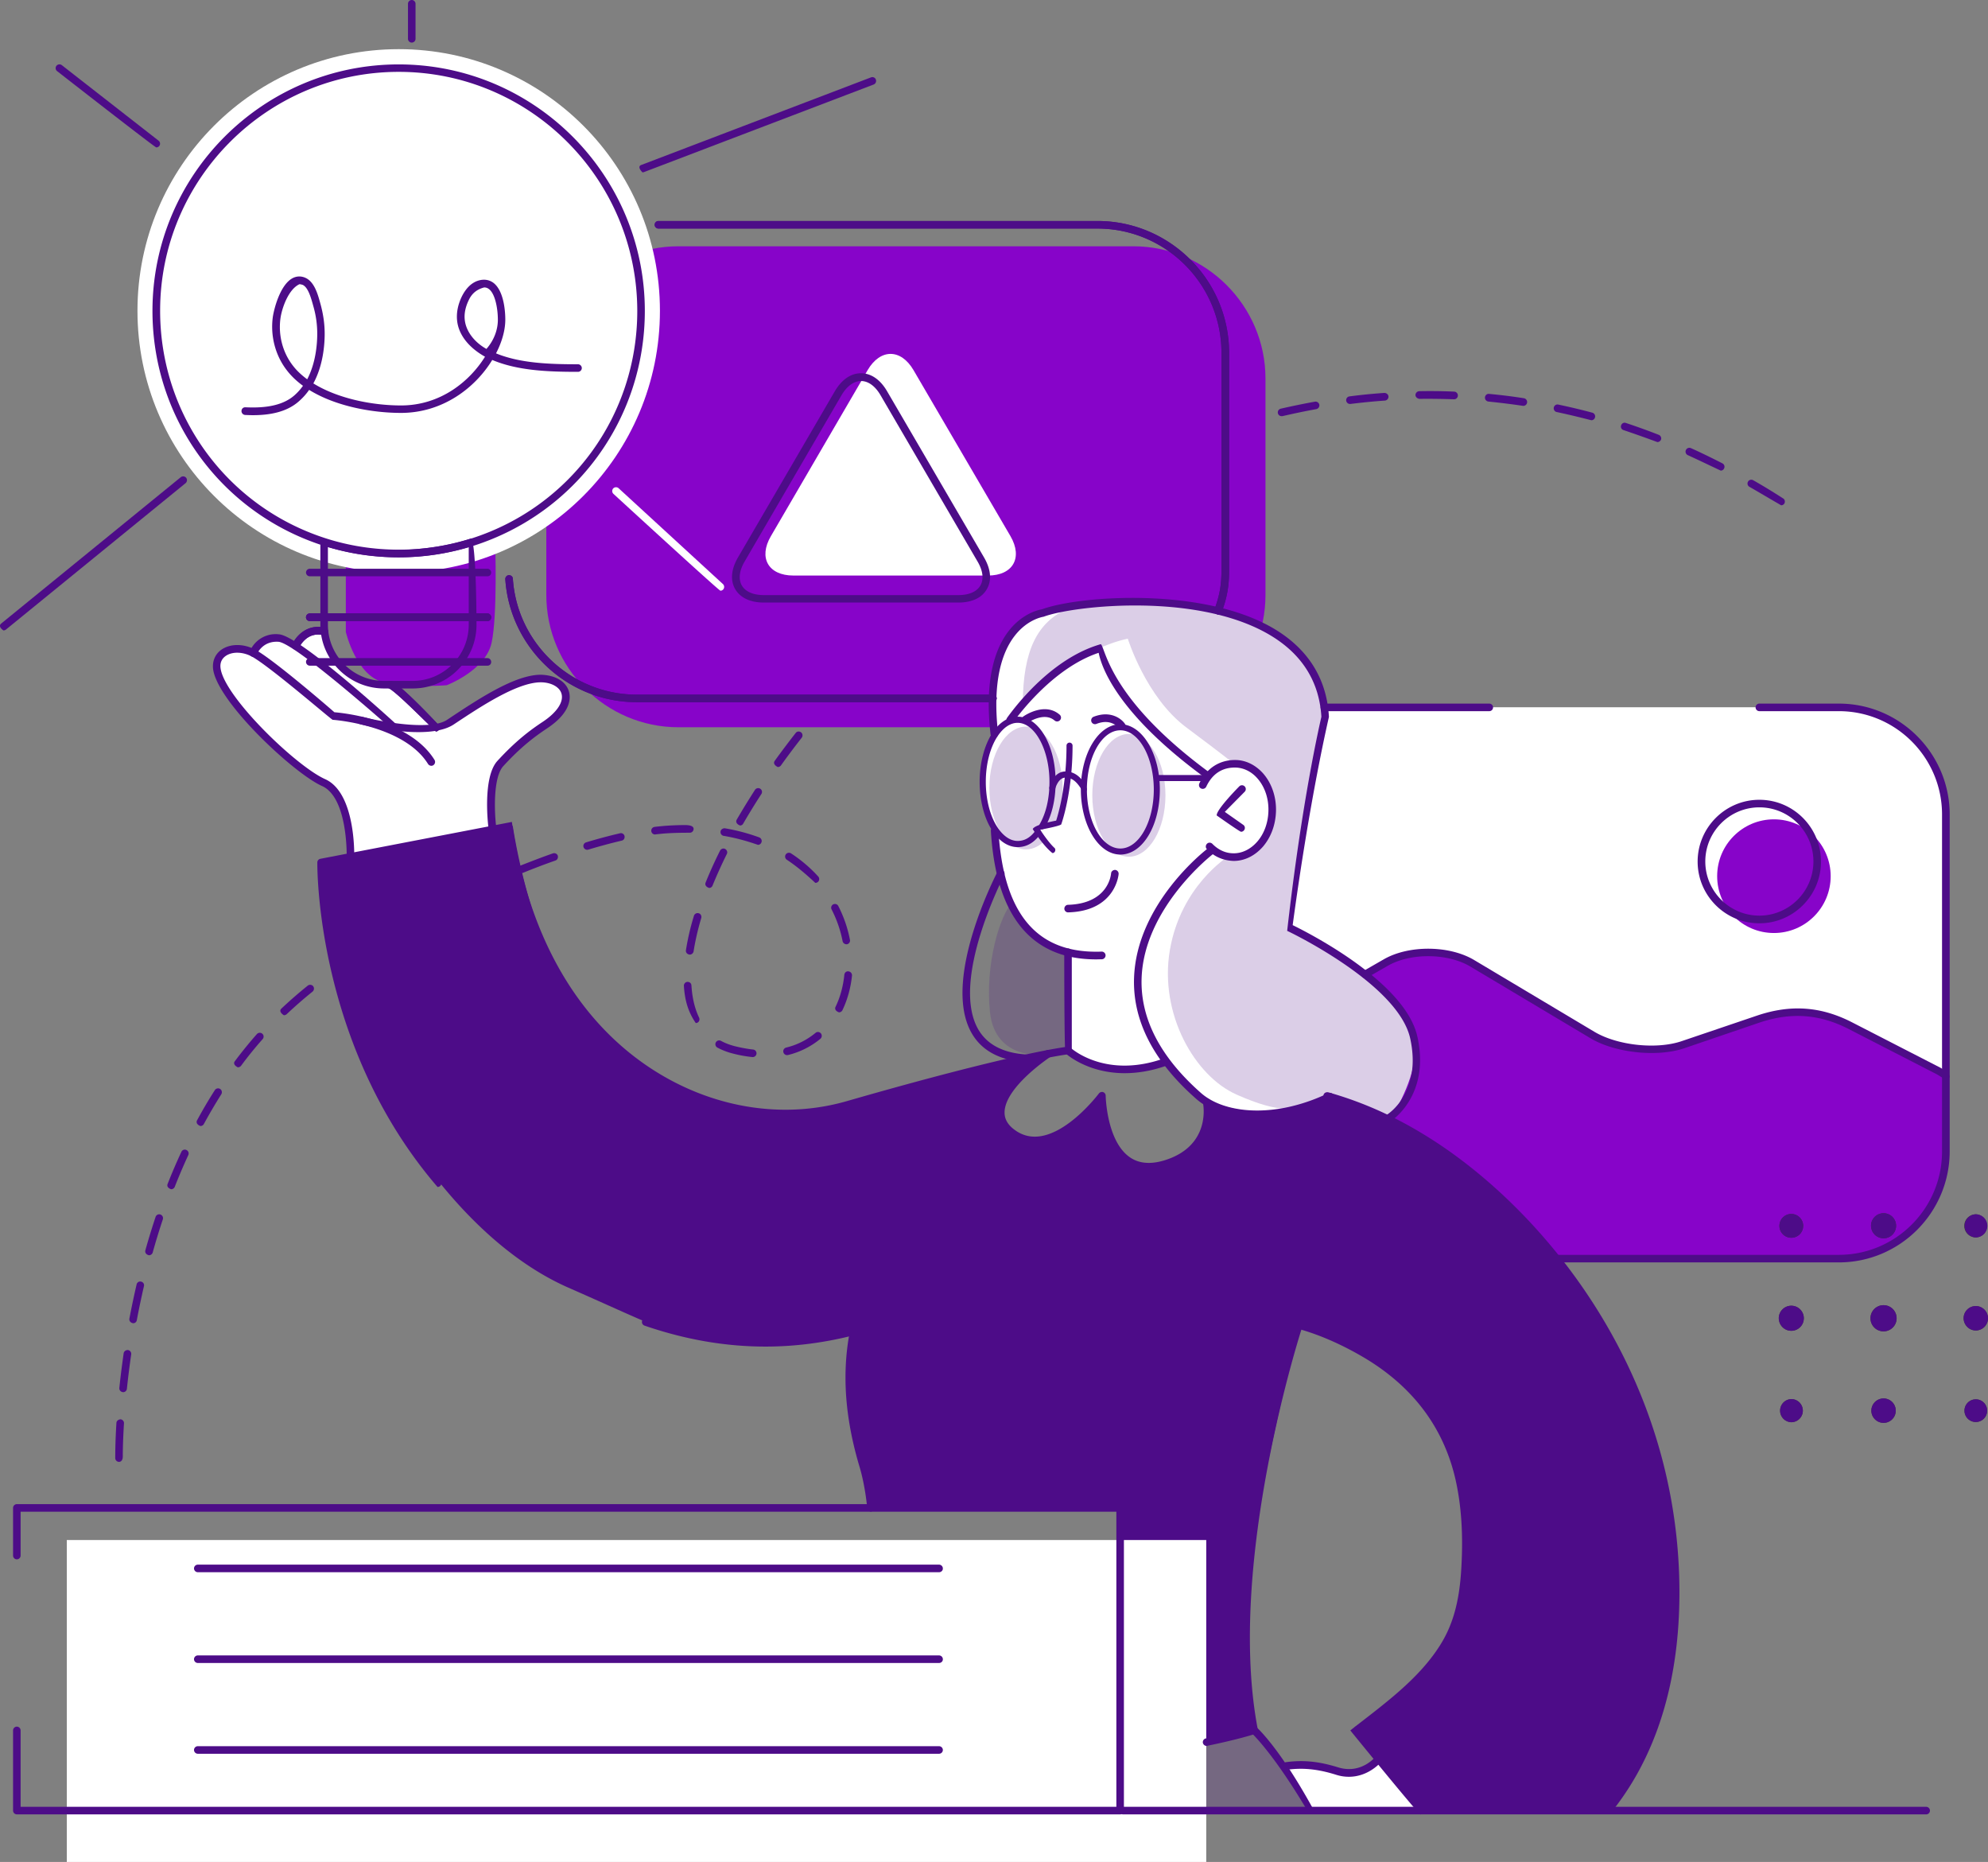
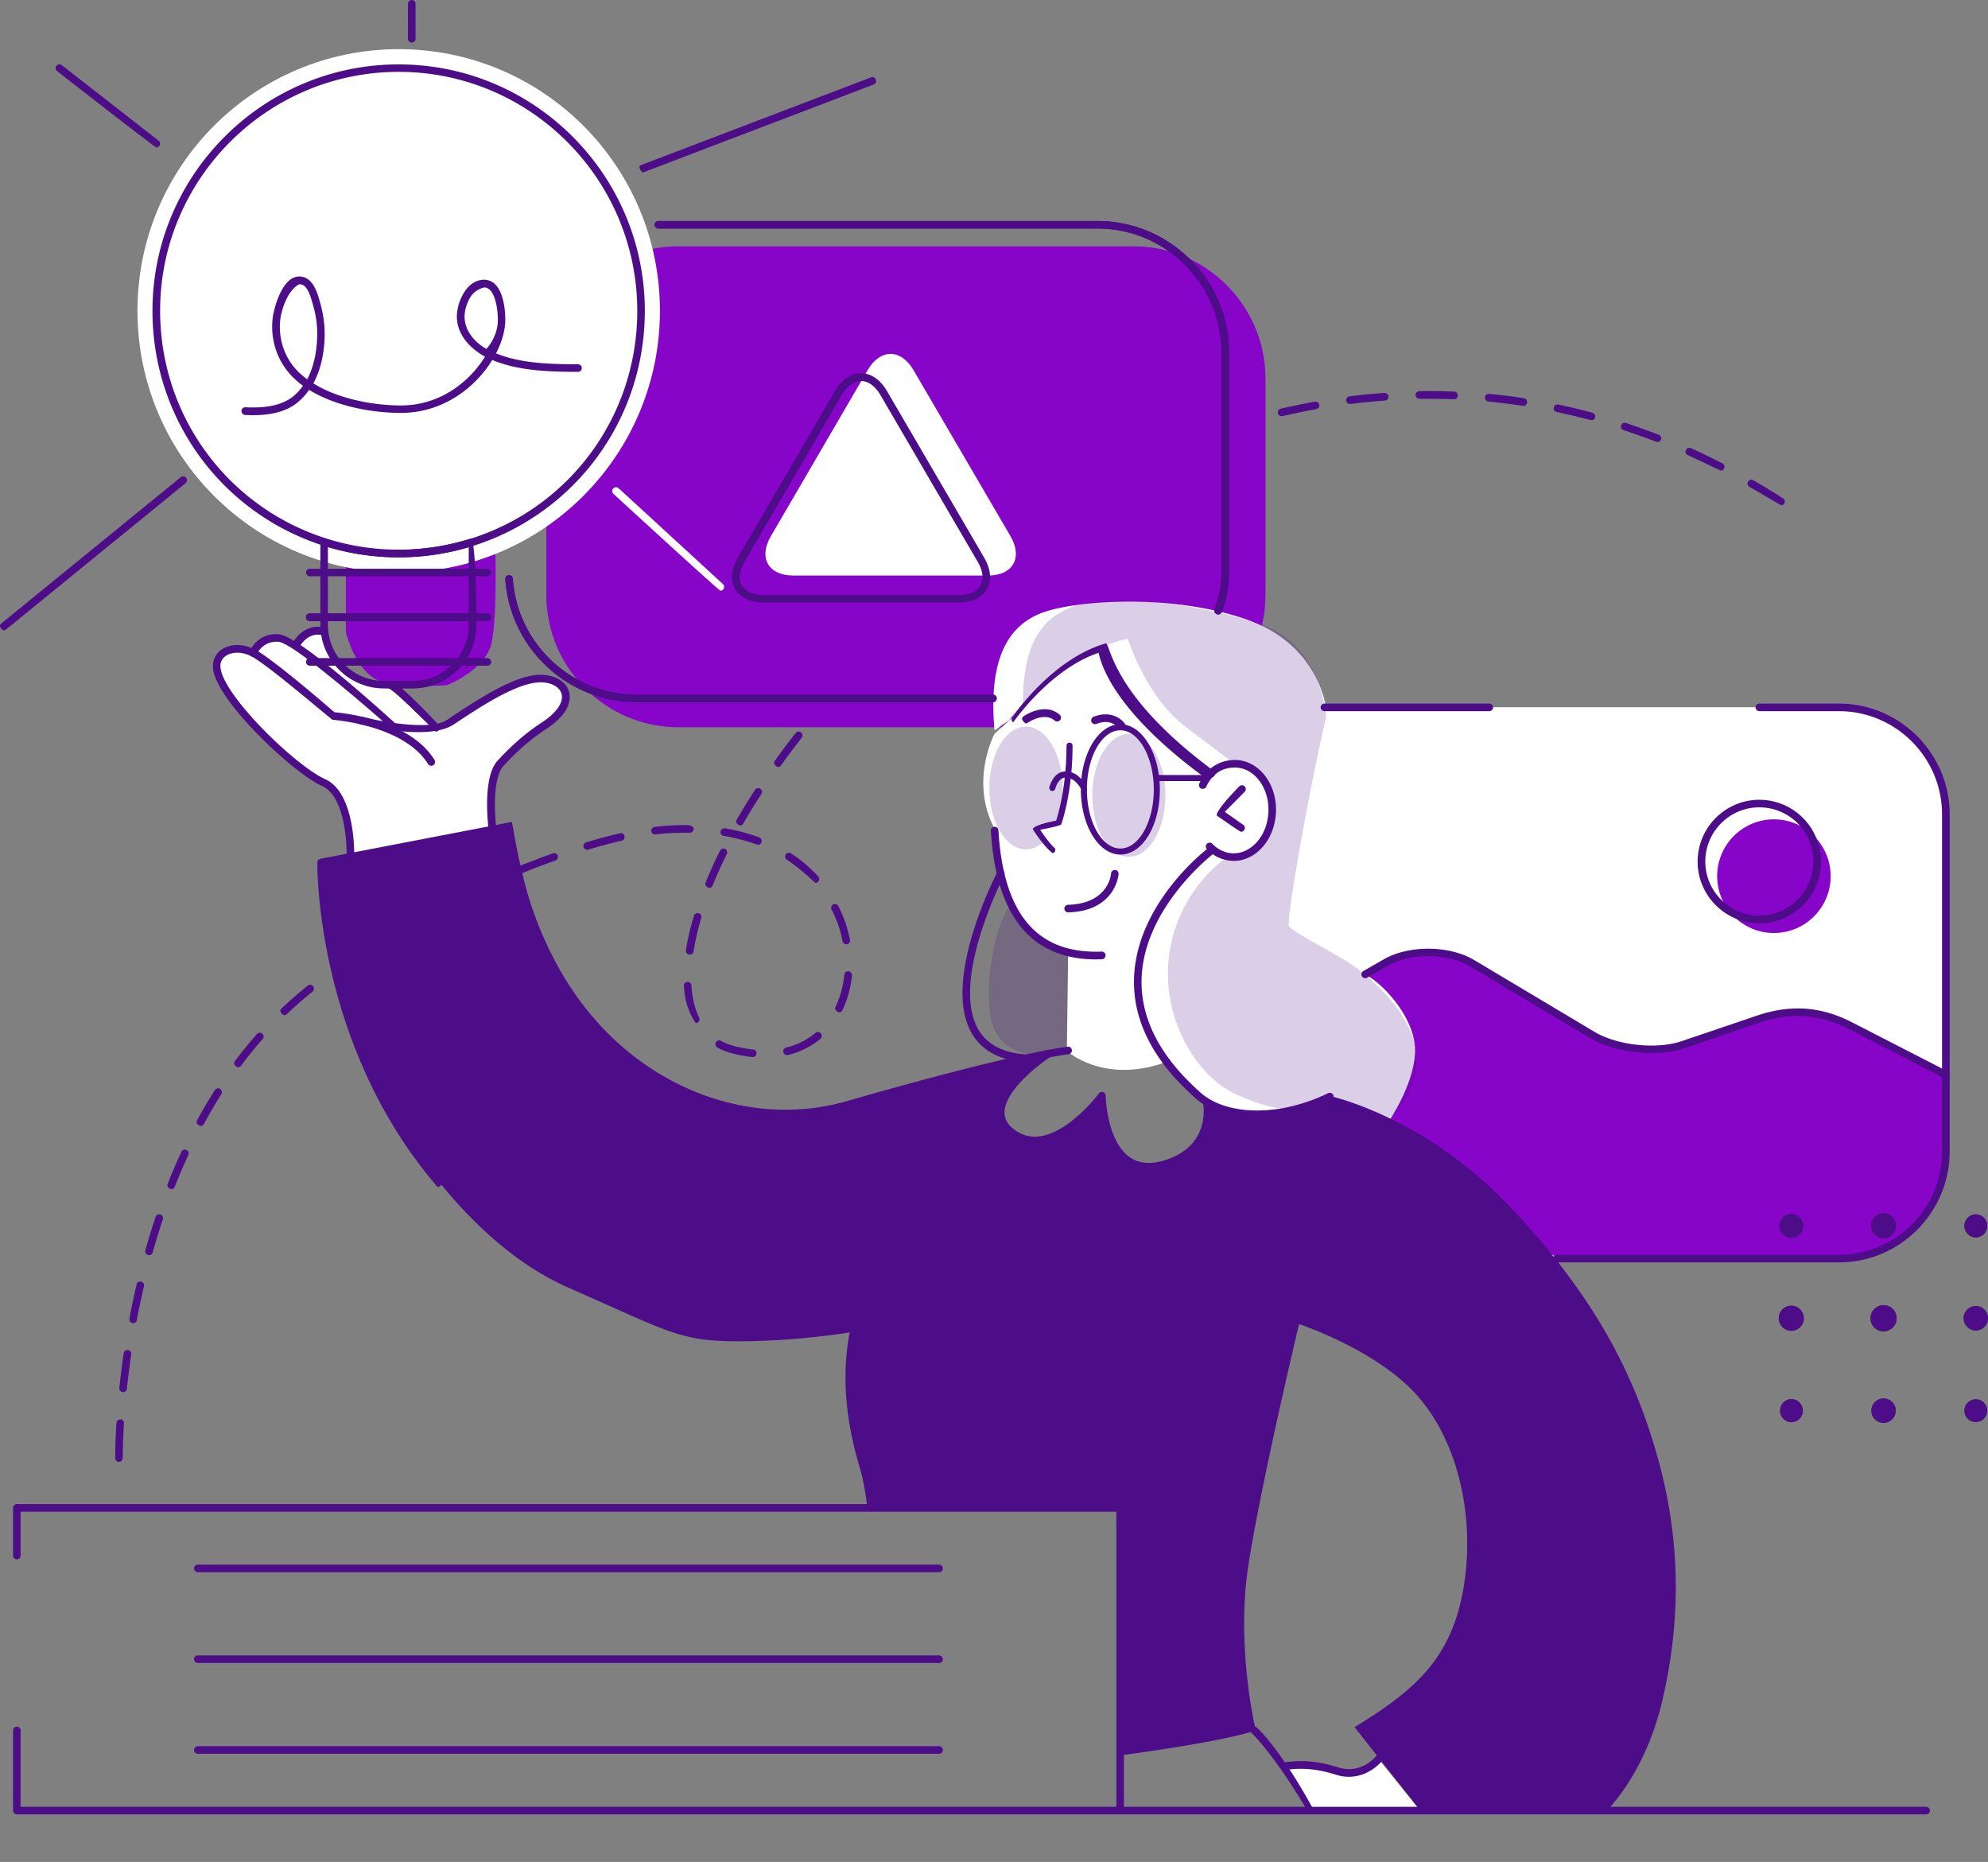
<svg xmlns="http://www.w3.org/2000/svg" width="330" height="309" fill="none">
  <rect width="100%" height="100%" fill="#808080" stroke="none" />
  <path fill="#4d0c88" d="M19.756 242.609a.635.635 0 0 1-.627-.628c0-.968.018-2.923.197-5.846.018-.341.34-.556.663-.592.34.018.61.323.591.664-.179 2.869-.197 4.806-.197 5.505 0 .61-.286.897-.627.897Zm.68-11.567c-.411-.036-.662-.359-.626-.7.197-1.919.448-3.855.716-5.756.054-.341.377-.556.717-.538a.64.64 0 0 1 .537.717 150.41 150.41 0 0 0-.716 5.721.623.623 0 0 1-.627.556Zm1.667-11.442c-.466-.072-.68-.412-.627-.753a144.5 144.5 0 0 1 1.2-5.685.61.61 0 0 1 .752-.467c.34.072.555.413.466.754a142.46 142.46 0 0 0-1.182 5.631.602.602 0 0 1-.61.52Zm2.633-11.28c-.502-.108-.699-.467-.61-.807.52-1.866 1.093-3.731 1.702-5.56a.625.625 0 0 1 .806-.394.641.641 0 0 1 .394.807 114.833 114.833 0 0 0-1.683 5.505.652.652 0 0 1-.61.449Zm3.671-10.958c-.555-.179-.716-.538-.59-.861a96.078 96.078 0 0 1 2.292-5.344.615.615 0 0 1 .842-.305.63.63 0 0 1 .304.843 102.162 102.162 0 0 0-2.256 5.29.649.649 0 0 1-.591.377Zm4.854-10.491c-.608-.233-.716-.628-.555-.933a77.085 77.085 0 0 1 2.956-5.021.637.637 0 0 1 .877-.198c.287.18.376.574.197.879a89.377 89.377 0 0 0-2.901 4.95.646.646 0 0 1-.574.323Zm6.216-9.738c-.663-.341-.717-.736-.502-1.005a69.714 69.714 0 0 1 3.672-4.519.644.644 0 0 1 .896-.054.63.63 0 0 1 .053.897 62.707 62.707 0 0 0-3.6 4.448.77.77 0 0 1-.52.233Zm85.437-1.704a20.676 20.676 0 0 1-3.278-.592 11.198 11.198 0 0 1-2.561-.986.642.642 0 0 1-.251-.861.64.64 0 0 1 .86-.251c.681.376 1.451.663 2.275.879 1.021.251 2.042.448 3.027.556a.628.628 0 0 1-.072 1.255Zm5.732-.323a.63.63 0 0 1-.609-.484.636.636 0 0 1 .466-.771 12.034 12.034 0 0 0 4.871-2.439c.269-.233.663-.18.896.089a.65.65 0 0 1-.089.897 13.461 13.461 0 0 1-5.374 2.69c-.054 0-.107.018-.161.018Zm-15.153-5.326c-1.361-1.991-1.827-3.946-1.97-6.169a.636.636 0 0 1 .591-.664c.394 0 .644.251.662.592.126 2.062.556 3.856 1.272 5.344.143.323.018.7-.287.843a.712.712 0 0 1-.268.054Zm-68.368-1.291c-.699-.449-.68-.843-.43-1.094a74.285 74.285 0 0 1 4.388-3.82.646.646 0 0 1 .896.089.65.65 0 0 1-.09.897 72.303 72.303 0 0 0-4.316 3.766.761.761 0 0 1-.448.162Zm92.136-.485c-.591-.215-.716-.591-.573-.896.788-1.614 1.272-3.426 1.469-5.345.036-.34.34-.627.698-.556a.657.657 0 0 1 .574.7c-.215 2.062-.753 3.999-1.595 5.757a.64.64 0 0 1-.573.34Zm-83.18-6.797c-.717-.556-.645-.95-.359-1.147a124.892 124.892 0 0 1 4.819-3.246c.286-.198.68-.108.877.197a.643.643 0 0 1-.197.879 104.766 104.766 0 0 0-4.764 3.21.748.748 0 0 1-.376.107Zm58.409-2.779c-.448-.054-.681-.377-.627-.736.286-1.811.716-3.73 1.325-5.703a.641.641 0 0 1 .788-.43c.341.09.52.448.43.789-.573 1.937-1.003 3.802-1.271 5.542a.668.668 0 0 1-.645.538Zm26.007-1.722a.652.652 0 0 1-.627-.502 19.795 19.795 0 0 0-1.827-5.273.622.622 0 0 1 .269-.843.627.627 0 0 1 .842.269 20.87 20.87 0 0 1 1.934 5.614.62.62 0 0 1-.501.735h-.09Zm-74.69-1.722c-.717-.609-.627-1.004-.323-1.183a184.17 184.17 0 0 1 5.07-2.816.63.63 0 0 1 .859.269c.161.305.036.7-.269.861a158.732 158.732 0 0 0-5.033 2.798.84.84 0 0 1-.305.071Zm10.21-5.416c-.717-.663-.592-1.04-.27-1.201a138.191 138.191 0 0 1 5.266-2.439c.323-.126.699 0 .842.323a.637.637 0 0 1-.322.842 194.745 194.745 0 0 0-5.23 2.422c-.09.017-.18.053-.287.053Zm41.697-2.206c-.555-.179-.717-.538-.591-.878a71.544 71.544 0 0 1 2.4-5.309c.161-.305.537-.448.842-.287.304.162.448.538.286.843a78.242 78.242 0 0 0-2.364 5.219.613.613 0 0 1-.573.412Zm17.625-.842c-1.702-1.579-3.153-2.798-4.729-3.838a.637.637 0 0 1-.179-.879.635.635 0 0 1 .878-.179 23.242 23.242 0 0 1 4.513 3.838.644.644 0 0 1-.036.896.72.72 0 0 1-.447.162Zm-48.755-1.632c-.717-.718-.556-1.094-.233-1.22 1.863-.735 3.69-1.435 5.427-2.044.322-.108.699.053.806.376.108.323-.054.7-.376.807a115.93 115.93 0 0 0-5.391 2.045.903.903 0 0 1-.233.036Zm10.89-3.856a.65.65 0 0 1-.609-.449c-.108-.34.09-.681.43-.789a89.276 89.276 0 0 1 5.624-1.506.61.61 0 0 1 .752.466c.072.341-.125.682-.465.753a96.207 96.207 0 0 0-5.535 1.489c-.072.018-.125.036-.197.036Zm28.336-.825c-1.917-.664-3.744-1.166-5.678-1.489a.636.636 0 0 1-.52-.735c.054-.341.395-.556.735-.52a32.19 32.19 0 0 1 5.678 1.506c.322.126.501.485.376.807a.614.614 0 0 1-.591.431Zm-17.07-1.722a.623.623 0 0 1-.627-.556.627.627 0 0 1 .556-.699c.537-.072 1.038-.108 1.522-.162a49.702 49.702 0 0 1 3.564-.143c1.111.018 1.38.305 1.38.646 0 .34-.287.627-.627.627-1.845 0-3.009.036-4.209.126-.466.036-.968.09-1.469.143-.036.018-.054.018-.09.018Zm14.097-1.488c-.627-.251-.717-.646-.556-.951.95-1.632 1.971-3.3 3.045-4.967a.633.633 0 0 1 .878-.18c.286.18.376.574.179.879a112.424 112.424 0 0 0-3.009 4.896.593.593 0 0 1-.537.323Zm6.268-9.702c-.644-.323-.716-.718-.519-1.005a144.954 144.954 0 0 1 3.493-4.645c.215-.287.609-.322.895-.107.269.215.323.61.108.896a124.886 124.886 0 0 0-3.457 4.609.66.66 0 0 1-.52.252Zm7.129-9.093c-.68-.377-.698-.771-.483-1.04a144.35 144.35 0 0 1 3.851-4.34.643.643 0 0 1 .895-.036.645.645 0 0 1 .036.897 210.633 210.633 0 0 0-3.815 4.304.643.643 0 0 1-.484.215Zm7.81-8.501c-.699-.43-.699-.825-.448-1.076a221.893 221.893 0 0 1 4.137-4.053c.251-.233.663-.233.896.018a.645.645 0 0 1-.018.897 223.138 223.138 0 0 0-4.12 4.035.701.701 0 0 1-.447.179Zm8.382-7.962c-.698-.466-.68-.879-.412-1.112a321.918 321.918 0 0 1 4.388-3.784.648.648 0 0 1 .896.09.65.65 0 0 1-.089.896 183.719 183.719 0 0 0-4.371 3.748.566.566 0 0 1-.412.162Zm8.884-7.389c-.716-.52-.663-.915-.394-1.13a195.99 195.99 0 0 1 4.621-3.497.613.613 0 0 1 .878.144.615.615 0 0 1-.143.878 190.91 190.91 0 0 0-4.586 3.48c-.089.09-.232.125-.376.125Zm9.332-6.815c-.716-.574-.645-.95-.358-1.148a127.101 127.101 0 0 1 4.89-3.138c.286-.18.698-.09.859.215.18.305.09.682-.215.861a141.415 141.415 0 0 0-4.836 3.103.63.63 0 0 1-.34.107Zm125.022-3.676c-1.988-1.148-3.636-2.134-5.266-3.067a.624.624 0 0 1-.233-.86.623.623 0 0 1 .86-.234c1.648.933 3.313 1.955 4.961 3.013.305.18.376.574.197.879a.651.651 0 0 1-.519.269Zm-115.171-2.35c-.716-.627-.609-1.022-.304-1.183a153.64 153.64 0 0 1 5.14-2.69c.323-.144.699-.018.842.287.161.305.018.7-.286.843-1.702.842-3.421 1.74-5.105 2.654-.072.072-.179.09-.287.09Zm105.14-3.407c-2.024-.95-3.761-1.793-5.463-2.565-.322-.143-.465-.52-.322-.842a.636.636 0 0 1 .842-.323c1.719.77 3.475 1.632 5.23 2.528.304.162.43.538.269.843a.603.603 0 0 1-.556.359Zm-94.787-1.704c-.716-.7-.573-1.076-.251-1.22a154.796 154.796 0 0 1 5.374-2.223.665.665 0 0 1 .824.359.643.643 0 0 1-.358.825 96.821 96.821 0 0 0-5.302 2.206.892.892 0 0 1-.287.053Zm84.273-3.03a189.887 189.887 0 0 0-5.624-1.991.602.602 0 0 1-.394-.79c.108-.322.448-.52.788-.394 1.791.592 3.636 1.256 5.463 1.973a.635.635 0 0 1 .358.825.68.68 0 0 1-.591.377Zm-73.508-1.148a.611.611 0 0 1-.591-.43.64.64 0 0 1 .394-.808 122.287 122.287 0 0 1 5.552-1.721c.359-.108.681.107.789.43a.658.658 0 0 1-.43.79 105.88 105.88 0 0 0-5.481 1.703c-.09.018-.161.036-.233.036Zm62.547-2.475c-2.024-.52-3.887-.969-5.75-1.363a.636.636 0 0 1-.484-.753c.072-.341.412-.574.753-.485 1.88.395 3.779.843 5.642 1.346.34.09.537.448.448.77a.627.627 0 0 1-.609.485Zm-51.424-.682a.615.615 0 0 1-.609-.484.637.637 0 0 1 .466-.753c1.88-.43 3.797-.825 5.678-1.166a.642.642 0 0 1 .734.502.643.643 0 0 1-.502.736c-1.88.34-3.761.735-5.624 1.165h-.143Zm40.121-1.703a120.983 120.983 0 0 0-5.785-.718.656.656 0 0 1-.573-.7c.036-.34.34-.627.681-.573 1.916.18 3.851.412 5.767.717a.64.64 0 0 1-.09 1.274Zm-28.765-.323a.623.623 0 0 1-.627-.556.627.627 0 0 1 .555-.7 92.864 92.864 0 0 1 5.785-.573c.323 0 .645.233.681.591a.651.651 0 0 1-.591.682c-1.863.125-3.797.323-5.714.556h-.089Zm17.284-.771a123.84 123.84 0 0 0-5.767-.072c-.323-.054-.627-.27-.645-.628a.65.65 0 0 1 .627-.645 89.802 89.802 0 0 1 5.803.071.64.64 0 0 1 .609.664.631.631 0 0 1-.627.61Z" />
  <path fill="#8704c9" d="M188.142 120.695h-75.533c-12.054 0-21.923-9.882-21.923-21.951V62.822c0-12.07 9.869-21.95 21.923-21.95h75.533c12.054 0 21.923 9.88 21.923 21.95v35.922c0 12.069-9.869 21.951-21.923 21.951Z" />
  <path fill="#fff" d="M220.113 117.376h86.566s15.708 1.775 16.317 17.199v55.684s.681 15.549-15.601 18.472h-57.316l-43.919-39.15 10.926-51.559 3.027-.646Z" />
  <path fill="#8704c9" d="M226.615 161.674s4.138-3.676 9.457-3.641c5.32.036 7.254.79 23.554 11.03 13.756 8.644 19.649 4.358 23.213 3.228 3.546-1.13 7.899-4.215 15.368-4.143 7.469.09 7.953 2.009 24.127 9.38l.68 1.058v15.082s-2.454 13.432-15.601 15.082c-13.147 1.632-48.826 0-48.826 0l-52.427-30.182 20.455-16.894ZM57.406 90.082v14.795s1.755 7.604 6.627 8.447c4.872.843 10.12.394 10.12.394s6.448-2.439 7.451-7.048c1.003-4.609.591-16.642.591-16.642l-24.789-.323v.377Z" />
  <path fill="#fff" d="M212.895 293.093s1.863-.43 4.12-.125c2.256.304 8.543 3.712 11.821-1.023l6.771 8.339h-18.342l-4.37-7.191Zm-11.768-152.025s1.899 1.631 5.033 1.129c3.135-.502 5.248-4.519 4.998-7.998-.251-3.479-2.526-7.676-5.983-7.425-3.457.233-5.015 1.794-5.015 1.794s-15.314-10.797-17.589-21.037c0 0-9.26 3.157-14.723 11.711l-2.777 2.565s-4.173 7.819.018 15.728c0 0-.501 17.162 12.216 20.731l-.215 16.141s5.965 5.523 16.228 1.936c0 0-5.105-8.07-4.299-15.763 1.146-11.066 12.108-19.512 12.108-19.512ZM72.2 120.604l-6.895-6.958s-6.591.897-9.17-3.569c-2.58-4.465-2.33-5.272-2.33-5.272s-3.6-.484-4.53 2.044c-.216.395-2.688-1.757-4.425-.843-1.737.897-2.794 2.385-2.794 2.385s-2.866-1.506-4.854-.089-1.182 4.591 1.254 7.622c2.436 3.031 8.221 9.469 12.574 12.356l2.256 1.417s2.938 1.094 3.744 4.537c.806 3.461.913 7.694.913 7.694l24.002-4.286s-.914-4.699-.144-8.053c.77-3.353 4.872-6.635 7.147-8.231 2.275-1.596 5.893-3.964 4.424-7.264-1.487-3.299-7.791-.43-11.929 1.507-4.137 1.937-7.81 5.631-9.242 5.003Z" />
-   <path fill="#4d0c88" d="M186.44 291.246s18.879-2.493 21.762-4.071c0 0 6.466 7.532 9.064 13.109l-30.826.198v-9.236Z" opacity=".2" />
  <path fill="#fff" d="M167.49 119.547s7.809-10.456 15.099-12.052c0 0 2.705 9.164 9.421 14.168 6.717 5.003 8.15 6.886 8.15 6.886s2.364-2.134 4.639-1.811c2.275.341 7.344 2.475 6.108 9.039-1.236 6.564-4.962 6.546-6.108 6.402-1.146-.161-3.367-1.13-3.367-1.13s-10.317 6.905-12.144 17.522c-1.809 10.617 4.137 20.946 11.105 24.013 6.967 3.067 15.207 2.206 19.899-.735l10.389 3.999s3.887-5.667 4.209-10.975c.305-5.309-4.639-11.155-8.293-13.218-3.654-2.062-12.574-6.563-12.789-7.532-.214-.968 1.004-8.429 2.938-18.705 1.916-10.294 3.529-16.858 3.529-16.858s-.574-11.406-13.524-15.817c-12.967-4.412-29.338-3.05-34.425-.789-5.087 2.259-8.293 7.586-7.237 19.261l2.401-1.668Z" />
  <path fill="#4d0c88" d="M173.185 113.325s6.753-5.757 14.025-7.335c0 0 3.009 9.738 9.726 14.741 6.717 5.004 7.863 6.008 7.863 6.008s1.809-.466 3.493 1.112c1.164 1.076 3.367 2.17 2.883 7.909-.322 3.874-3.403 5.559-5.015 6.42-1.021.556-2.346 0-2.346 0s-7.792 4.842-9.619 15.477c-1.809 10.617 4.138 20.947 11.106 24.013 6.967 3.067 10.478 3.139 15.171.198l10.084 3.64s4.567-2.851 4.567-9.899c0-5.309-4.603-10.886-9.672-14.76-3.332-2.546-11.284-6.259-11.499-7.209-.215-.969.842-7.927 2.776-18.203 1.917-10.294 3.403-16.445 3.403-16.445s-.609-12.159-11.248-15.549c-13.058-4.16-26.581-4.68-31.668-2.421-5.086 2.26-7.397 7.012-7.433 15.764l3.403-3.461Zm-5.158 36.476s.609 4.681 9.278 8.213l-.215 16.069-3.887.969s-8.006.932-8.866-7.03c-.86-7.963 1.648-16.159 3.69-18.221Z" opacity=".2" />
  <path fill="#4d0c88" d="m235.607 300.285 31.094.197s6.287-5.918 9.189-18.06c2.901-12.159 3.367-25.627-.574-39.992-3.94-14.365-10.693-27.475-24.861-42.36-14.15-14.867-29.715-18.185-29.715-18.185s-5.051 3.426-11.606 3.067c-6.556-.341-8.49-2.098-8.49-2.098s.036 9.541-7.344 10.419c-7.379.861-9.171-2.923-9.905-7.388-.734-4.484-.502-3.784-.502-3.784s-7.039 9.648-13.505 6.743c-6.466-2.906-2.149-7.622-1.468-8.447.68-.825 6.071-5.488 6.071-5.488s-18.09 4.125-23.643 5.542c-5.57 1.416-19.505 7.496-32.151 2.421-12.645-5.076-19.828-10.832-25.398-20.983-5.57-10.15-7.684-24.838-7.684-24.838l-31.775 6.115s-.286 14.509 5.374 28.802c5.66 14.311 18.7 34.289 35.643 41.732 16.945 7.443 18.449 8.895 28.336 8.895 9.887 0 18.915-1.56 18.915-1.56s-1.433 7.568.035 15.082a428.097 428.097 0 0 0 2.92 13.72l41.644.394.233 41.015s15.995-2.063 22.013-4.071c0 0-3.331-13.684-1.236-27.349 2.096-13.666 8.419-40.082 8.419-40.082s12.376 4.053 19.254 11.459c6.663 7.192 9.726 19.028 8.329 30.398-1.648 13.343-8.167 18.777-18.359 25.036l10.747 13.648Z" />
  <path fill="#fff" d="M151.638 61.423c-2.096-3.586-5.517-3.586-7.612 0l-16.067 27.565c-2.095 3.587-.412 6.528 3.744 6.528h32.294c4.138 0 5.821-2.941 3.743-6.528l-16.102-27.565Zm-42.092-9.845c0 23.977-19.416 43.436-43.363 43.436-23.948 0-43.364-19.44-43.364-43.436C22.82 27.6 42.235 8.16 66.183 8.16c23.947 0 43.363 19.44 43.363 43.418Z" />
  <path fill="#8704c9" d="M303.885 145.407c0 5.219-4.227 9.433-9.421 9.433-5.212 0-9.422-4.232-9.422-9.433 0-5.219 4.228-9.433 9.422-9.433 5.194 0 9.421 4.232 9.421 9.433Z" />
  <path fill="#4d0c88" d="M193.461 131.993c0 5.631-2.722 10.186-6.072 10.186-3.349 0-6.072-4.555-6.072-10.186s2.723-10.186 6.072-10.186c3.35 0 6.072 4.573 6.072 10.186Zm-17.069-1.219c0 2.386-.484 4.573-1.308 6.313l-2.866.341 1.415 1.883c-.949 1.04-2.095 1.65-3.331 1.65-3.35 0-6.072-4.555-6.072-10.187 0-5.631 2.722-10.186 6.072-10.186 3.367 0 6.09 4.573 6.09 10.186Z" opacity=".2" />
-   <path fill="#fff" d="M200.232 255.575H11.087V309h189.145v-53.425Z" />
  <path fill="#4d0c88" d="M164.803 116.535h-59.108c-11.463 0-21.046-8.967-21.816-20.41a.651.651 0 0 1 .591-.68c.376.017.645.25.663.591.716 10.796 9.762 19.243 20.562 19.243h59.126c.34 0 .627.287.627.628a.64.64 0 0 1-.645.628Zm37.381-14.545c-.555-.162-.716-.52-.591-.843.842-2.278 1.164-4.035 1.164-6.492v-36.1c0-11.371-9.242-20.625-20.598-20.625h-72.864a.635.635 0 0 1-.627-.627c0-.341.287-.628.627-.628h72.864c12.054 0 21.87 9.828 21.87 21.897v36.1c0 2.583-.34 4.52-1.236 6.923a.693.693 0 0 1-.609.395Z" />
  <path fill="#4d0c88" d="M159.089 99.999h-32.294c-2.239 0-3.923-.79-4.765-2.242-.823-1.434-.662-3.3.466-5.236l16.067-27.565c1.128-1.937 2.669-3.013 4.352-3.013 1.684 0 3.224 1.059 4.353 3.013l16.084 27.565c1.129 1.936 1.308 3.802.466 5.236-.806 1.453-2.49 2.242-4.729 2.242Zm-16.156-36.764c-1.2 0-2.364.843-3.26 2.385l-16.066 27.564c-.896 1.525-1.057 2.941-.466 3.981.591 1.023 1.899 1.596 3.654 1.596h32.294c1.773 0 3.063-.573 3.654-1.596.591-1.022.43-2.439-.466-3.963l-16.084-27.564c-.896-1.56-2.06-2.403-3.26-2.403Zm63.066 74.802c-.358-.108-4.03-2.708-4.03-2.708-.089-.969 3.744-4.824 3.744-4.824a.626.626 0 0 1 .895 0 .627.627 0 0 1 0 .896l-3.296 3.336 3.063 2.152a.615.615 0 0 1 .144.879.61.61 0 0 1-.52.269Zm-19.792-16.913c-.573-.358-1.702-1.972-4.209-.986a.634.634 0 0 1-.824-.359.644.644 0 0 1 .358-.825c2.794-1.094 4.621.305 5.212 1.184a.637.637 0 0 1-.179.879.737.737 0 0 1-.358.107ZM174.69 141.57c-1.612-1.292-3.188-3.874-3.26-3.982.34-.771 3.887-1.399 3.887-1.399.376-1.147 1.719-5.81 1.719-12.446a.501.501 0 1 1 1.003 0c0 7.82-1.809 12.859-1.88 13.074-.376.323-3.493.879-3.493.879.537.825 1.54 2.26 2.346 2.995.215.179.215.502.036.717-.071.108-.215.162-.358.162Zm-4.46-21.52c-.716-.556-.645-.951-.358-1.148.143-.108 3.546-2.457 6.036-.287a.63.63 0 0 1 .054.897.645.645 0 0 1-.896.071c-1.755-1.524-4.46.359-4.478.377a.807.807 0 0 1-.358.09Zm11.714 39.167c-10.747 0-16.622-7.174-17.464-21.342a.636.636 0 0 1 .591-.663c.394 0 .645.251.663.592.806 13.54 6.108 20.139 16.192 20.139.305 0 .609 0 .931-.018a.64.64 0 0 1 .663.61.65.65 0 0 1-.609.664c-.322 0-.645.018-.967.018Z" />
-   <path fill="#4d0c88" d="M200.178 129.177c-14.705-10.724-17.32-18.418-17.804-20.839-7.379 2.457-13.093 10.007-14.186 11.531a.612.612 0 0 1-.877.144c-.287-.197-.341-.592-.144-.879 1.648-2.295 7.631-9.971 15.565-12.231.806.664 1.308 8.931 17.822 21.144.287.216.34.61.126.879a.657.657 0 0 1-.502.251Z" />
+   <path fill="#4d0c88" d="M200.178 129.177c-14.705-10.724-17.32-18.418-17.804-20.839-7.379 2.457-13.093 10.007-14.186 11.531c-.287-.197-.341-.592-.144-.879 1.648-2.295 7.631-9.971 15.565-12.231.806.664 1.308 8.931 17.822 21.144.287.216.34.61.126.879a.657.657 0 0 1-.502.251Z" />
  <path fill="#4d0c88" d="M204.781 142.879c-1.809-.072-3.26-.735-4.442-1.955-.251-.251-.233-.645.018-.897.251-.251.645-.233.896.018.949.969 2.113 1.525 3.349 1.561 1.487.071 2.973-.628 4.12-1.955 1.11-1.291 1.755-3.049 1.827-4.932.089-2.116-.573-4.125-1.827-5.542-.967-1.111-2.239-1.739-3.547-1.793-2.239-.072-3.922 1.004-4.943 3.174a.65.65 0 0 1-.842.305c-.323-.143-.448-.52-.305-.843 1.236-2.618 3.457-3.963 6.126-3.891 1.666.054 3.242.861 4.46 2.223 1.451 1.65 2.239 4 2.132 6.421-.09 2.17-.842 4.178-2.132 5.703-1.343 1.542-3.063 2.403-4.89 2.403Z" />
-   <path fill="#4d0c88" d="M230.573 186.154c-.716-.592-.626-.987-.34-1.166.233-.144 5.821-3.73 3.851-12.661-2.006-9.093-20.24-17.773-20.419-17.845 2.436-21.556 5.409-34.325 5.678-35.527-.322-5.433-2.83-9.756-7.451-12.876-11.929-8.034-33.692-5.595-38.653-3.73-.519.089-9.583 1.668-7.559 19.368a.64.64 0 0 1-.555.7c-.304.053-.663-.216-.698-.556-2.168-18.992 8.06-20.678 8.508-20.732 6.233-2.331 28.049-3.91 39.655 3.91 4.98 3.353 7.684 8.052 8.007 13.934-.054.305-3.117 13.11-6.018 34.559 2.83 1.381 18.735 9.505 20.705 18.526 2.167 9.827-4.352 13.97-4.424 14.006-.054.054-.179.09-.287.09Z" />
-   <path fill="#4d0c88" d="M168.922 140.583c-1.594 0-3.098-1.005-4.262-2.816-1.308-2.026-2.042-4.95-2.042-8.016 0-3.067.752-5.99 2.059-8.035.717-1.13 1.613-1.955 2.562-2.403a3.968 3.968 0 0 1 1.683-.376c3.529 0 6.305 4.752 6.305 10.814 0 2.977-.627 5.613-1.809 7.622a.516.516 0 0 1-.698.179.517.517 0 0 1-.179-.7c1.092-1.865 1.665-4.304 1.665-7.101 0-5.309-2.418-9.792-5.284-9.792-.429 0-.841.089-1.253.287-.77.358-1.505 1.058-2.132 2.026-1.218 1.883-1.898 4.609-1.898 7.479 0 2.869.68 5.595 1.88 7.46.968 1.507 2.168 2.349 3.403 2.349 1.165 0 2.114-.555 2.992-1.739a.493.493 0 0 1 .698-.108.495.495 0 0 1 .108.7c-1.075 1.452-2.311 2.17-3.798 2.17Zm66.846 160.526c-.484-.233-11.625-13.934-11.625-13.934 5.427-4.251 11.32-8.429 14.92-14.168 2.096-3.318 3.171-7.174 3.493-12.482.358-5.739.036-10.635-.949-14.993-1.988-8.698-7.183-15.566-15.458-20.391-3.636-2.116-7.236-3.676-10.693-4.626a.636.636 0 0 1-.448-.772c.09-.34.43-.538.771-.448 3.564.986 7.254 2.583 10.979 4.753 8.598 5.021 14.007 12.141 16.067 21.215 1.021 4.466 1.343 9.487.985 15.352-.34 5.523-1.469 9.558-3.69 13.073-3.6 5.739-9.332 9.918-14.562 13.254l10.693 13.163a.626.626 0 0 1-.089.879.742.742 0 0 1-.394.125Zm31.255-.197c-.662-.359-.716-.753-.483-1.022a43.052 43.052 0 0 0 4.173-6.241c4.872-8.752 7.129-19.548 6.753-32.066-1.075-34.738-22.784-60.383-41.053-71.789-5.266-3.282-10.586-5.703-15.816-7.173-.788-.234-.985-.574-.896-.915.09-.341.448-.502.788-.43 5.786 1.632 11.231 4.088 16.586 7.442 18.539 11.567 40.552 37.589 41.662 72.829.394 12.751-1.934 23.763-6.913 32.73a46.715 46.715 0 0 1-4.299 6.42c-.143.125-.323.215-.502.215Z" />
  <path fill="#4d0c88" d="M208.704 185.562c-4.138 0-7.792-1.112-10.174-3.228-7.075-6.223-10.532-12.984-10.281-20.068.43-12.302 11.768-21.108 12.251-21.467a.633.633 0 0 1 .896.126.611.611 0 0 1-.126.879c-.107.089-11.355 8.823-11.767 20.516-.233 6.689 3.08 13.092 9.851 19.064 3.206 2.815 8.974 3.676 15.081 2.206a29.771 29.771 0 0 0 6.036-2.17c.305-.144.699-.018.842.287a.629.629 0 0 1-.304.842c-2.06.987-4.174 1.758-6.287 2.26-2.06.52-4.084.753-6.018.753Z" />
-   <path fill="#4d0c88" d="M186.691 178.101c-6.126 0-9.637-3.121-9.834-3.3-.197-.466-.197-16.768-.197-16.768 0-.341.287-.628.627-.628.341 0 .627.287.627.628v16.015c1.111.897 6.52 4.663 15.171 1.65.323-.108.699.054.806.394a.64.64 0 0 1-.394.807c-2.525.879-4.8 1.202-6.806 1.202Zm13.612 111.656a.668.668 0 0 1-.627-.502.634.634 0 0 1 .502-.753c3.815-.771 6.269-1.471 7.29-1.776-5.123-28.03 7.433-66.642 7.558-67.036a.601.601 0 0 1 .789-.395c.34.108.519.466.394.789-.126.395-12.753 39.203-7.416 66.947.054.305-.125.628-.412.717-.107.036-2.776.915-7.952 1.973-.036.036-.072.036-.126.036Zm-73.222-66.283c-6.663 0-13.308-1.148-20.096-3.479a.641.641 0 0 1-.394-.807.627.627 0 0 1 .806-.395c11.553 3.946 22.747 4.448 34.193 1.542.34-.107.68.108.77.449a.637.637 0 0 1-.466.771c-4.961 1.273-9.887 1.919-14.813 1.919Z" />
  <path fill="#4d0c88" d="M72.63 196.986c-20.365-23.637-19.953-53.551-19.953-53.856 0-.304.215-.555.52-.609l31.775-6.116c2.525 18.042 10.263 32.227 22.514 40.531 10.084 6.833 22.139 8.949 33.065 5.81 27.924-8.034 36.342-9.002 36.682-9.038.341-.054.663.215.699.556a.64.64 0 0 1-.555.699c-.09 0-8.705 1.004-36.468 8.985-11.284 3.228-23.715 1.076-34.121-5.972-12.413-8.393-20.294-22.668-22.246-40.208l-30.593 5.9c.036 4.018 1.021 30.901 19.165 52.278a.63.63 0 0 1-.071.896.674.674 0 0 1-.412.144Zm151.281 97.882c-.663 0-1.379-.09-2.15-.341-3.045-.95-5.481-1.183-8.149-.825-.376.036-.663-.197-.717-.538a.64.64 0 0 1 .538-.717c2.865-.395 5.463-.143 8.704.861 3.78 1.166 6.108-1.668 6.198-1.776a.645.645 0 0 1 .895-.107c.269.215.323.61.108.896-.036.036-2.06 2.547-5.427 2.547Zm-37.937-153.047c-3.618 0-6.556-4.86-6.556-10.815 0-5.971 2.938-10.814 6.556-10.814s6.556 4.86 6.556 10.814c0 6.062-2.884 10.815-6.556 10.815Zm0-20.624c-3.063 0-5.552 4.393-5.552 9.809 0 5.399 2.489 9.81 5.552 9.81 3.063 0 5.553-4.393 5.553-9.81-.018-5.416-2.508-9.809-5.553-9.809Z" />
  <path fill="#4d0c88" d="M179.92 131.508c-.501-.43-1.236-2.456-3.045-2.456-1.236 0-1.701 1.811-1.701 1.829a.513.513 0 0 1-.609.376.522.522 0 0 1-.376-.609c.035-.108.644-2.601 2.668-2.619 2.544 0 3.493 2.69 3.529 2.798a.515.515 0 0 1-.466.681Zm20.043-1.883h-7.63a.501.501 0 1 1 0-1.004h7.63a.501.501 0 1 1 0 1.004Zm-55.382 121.234a.625.625 0 0 1-.627-.573c0-.036-.305-3.623-1.272-6.851-6.43-21.503 1.487-34.612 10.926-47.22a.613.613 0 0 1 .878-.125c.286.215.34.609.125.878-9.224 12.339-16.998 25.144-10.729 46.09 1.003 3.336 1.308 6.941 1.326 7.102.036.341-.233.646-.573.681-.018.018-.036.018-.054.018Zm46.086-56.564c-1.469 0-2.794-.412-3.923-1.219-3.17-2.26-4.101-7.048-4.37-9.577-2.49 2.869-8.992 9.236-14.705 5.039-1.487-1.111-2.239-2.457-2.186-4.035.144-4.824 7.828-9.935 8.15-10.15a.635.635 0 0 1 .878.179c.197.287.107.682-.179.879-.072.054-7.469 4.95-7.577 9.128-.036 1.148.52 2.134 1.684 2.977 6.054 4.484 13.881-5.936 13.971-6.044a.658.658 0 0 1 .698-.233c.251.09.43.323.43.592 0 .072.143 7.479 3.959 10.187 1.576 1.129 3.636 1.273 6.107.448 7.416-2.475 6.144-9.128 6.09-9.397a.635.635 0 0 1 .502-.754c.34-.071.68.162.752.503.018.071 1.522 8.016-6.932 10.849-1.218.431-2.328.628-3.349.628ZM68.511 114.257h-4.746c-5.84 0-10.586-4.753-10.586-10.581v-13.02c0-.27 0-.52.036-.79 8.597 1.974 17.248 1.974 25.022-.52.86 1.31.86 14.33.86 14.33 0 5.846-4.747 10.581-10.586 10.581ZM54.433 90.781v12.895c0 5.147 4.173 9.325 9.314 9.325h4.746c5.14 0 9.314-4.178 9.314-9.325V90.799c-7.523 2.26-15.816 2.242-23.374-.018Z" />
  <path fill="#4d0c88" d="M66.183 92.503a41.08 41.08 0 0 1-12.538-1.955C36.7 85.096 25.309 69.44 25.309 51.596c0-22.561 18.341-40.907 40.874-40.907 22.532 0 40.856 18.346 40.856 40.907 0 17.88-11.428 33.536-28.408 38.97a41.128 41.128 0 0 1-12.448 1.937Zm0-80.577c-21.834 0-39.603 17.79-39.603 39.652 0 17.288 11.034 32.46 27.459 37.75 7.773 2.511 16.424 2.529 24.216.036 16.478-5.272 27.53-20.444 27.53-37.768-.018-21.88-17.768-39.67-39.602-39.67Zm14.741 91.14h-29.5a.635.635 0 0 1-.627-.628c0-.341.286-.627.627-.627h29.482c.34 0 .627.286.627.627a.608.608 0 0 1-.61.628Zm0 7.407h-29.5a.635.635 0 0 1-.627-.628c0-.34.286-.627.627-.627h29.482c.34 0 .627.287.627.627a.598.598 0 0 1-.61.628Zm0-14.832h-29.5a.635.635 0 0 1-.627-.628c0-.34.286-.627.627-.627h29.482c.34 0 .627.287.627.627a.608.608 0 0 1-.61.628Z" />
  <path fill="#4d0c88" d="M80.924 103.066h-29.5a.635.635 0 0 1-.627-.628c0-.341.286-.627.627-.627h29.482c.34 0 .627.286.627.627a.608.608 0 0 1-.61.628ZM41.949 68.902c-.43 0-.86-.018-1.254-.036a.652.652 0 0 1-.61-.664c.019-.34.252-.627.663-.61 2.4.108 5.858.018 8.132-1.99a9.025 9.025 0 0 0 1.415-1.578c-1.039-.754-1.952-1.614-2.704-2.6-1.881-2.44-2.723-5.65-2.311-8.77.143-1.077 1.11-5.291 3.26-6.475.698-.376 1.469-.394 2.203-.053 1.45.681 2.006 2.708 2.382 4.053.556 1.954.788 3.676.77 5.416-.018 1.632-.25 5.057-1.88 8.034 4.048 2.51 9.761 3.658 14.562 3.658 6.502 0 11.356-3.945 13.935-8.088-2.776-1.56-4.353-3.676-4.621-5.882-.162-1.273.09-2.654.716-4 .484-1.004 1.343-2.295 2.776-2.743.932-.287 1.791-.161 2.49.34 1.934 1.435 2.006 5.363 2.006 6.134 0 1.704-.537 3.676-1.54 5.595 4.012 1.65 8.902 1.812 13.612 1.812.34 0 .627.287.627.627a.635.635 0 0 1-.627.628c-4.89 0-9.994-.18-14.24-1.973-2.811 4.61-8.203 8.788-15.152 8.788-4.675 0-10.783-1.058-15.243-3.82a10.46 10.46 0 0 1-1.63 1.83c-2.185 1.99-5.248 2.367-7.737 2.367Zm7.755-21.736c-1.88.879-2.937 4.089-3.152 5.685-.376 2.797.376 5.649 2.06 7.819.644.843 1.45 1.596 2.382 2.277 1.433-2.708 1.648-5.846 1.666-7.352a16.4 16.4 0 0 0-.645-4.77c-.394-1.435-.86-3.121-1.773-3.552-.198-.053-.377-.107-.538-.107Zm30.664.538c-1.594.412-2.238 1.399-2.597 2.188-.537 1.13-.752 2.26-.609 3.3.233 1.81 1.559 3.586 3.583 4.716 1.397-1.596 1.898-3.39 1.898-4.824 0-1.937-.466-4.358-1.486-5.111a1.234 1.234 0 0 0-.788-.27Zm1.308 89.956a.623.623 0 0 1-.627-.556c-.036-.341-.95-8.142 1.523-10.832 3.08-3.354 5.445-5.111 7.54-6.492 2.347-1.561 3.51-3.318 3.081-4.699-.34-1.13-1.809-1.865-3.493-1.847-3.94.054-9.976 4.071-14.383 6.994-4.262 2.834-15.117.072-15.565-.054a.625.625 0 0 1-.447-.771c.09-.341.412-.556.77-.448 2.991.771 11.338 2.367 14.114.52 5.23-3.479 11.195-7.443 15.511-7.496 2.365.035 4.21 1.04 4.729 2.743.287.933.52 3.408-3.582 6.134-2.024 1.345-4.317 3.031-7.308 6.295-1.72 1.883-1.451 7.729-1.2 9.827a.627.627 0 0 1-.555.7c-.054-.018-.072-.018-.108-.018Zm95.629 13.755a.62.62 0 0 1-.627-.61c0-.34.269-.645.609-.645 6.717-.197 7.129-5.004 7.147-5.201.018-.341.322-.592.663-.592.34.018.609.323.591.664 0 .071-.466 6.169-8.383 6.384Zm-6.985 24.857c-4.353-.269-7.398-1.919-9.064-4.878-4.925-8.752 3.941-25.968 4.317-26.704a.625.625 0 0 1 .842-.269c.304.162.43.538.269.861-.09.179-8.938 17.324-4.335 25.484 1.451 2.565 4.138 3.981 7.989 4.233.34.017.609.322.591.663 0 .359-.287.61-.609.61Zm46.946 124.64c-5.893-10.007-9.458-13.235-9.476-13.271a.63.63 0 0 1-.053-.897.627.627 0 0 1 .895-.053c.143.143 3.744 3.371 9.207 13.271a.642.642 0 0 1-.251.861c-.125.053-.215.089-.322.089Z" />
  <path fill="#4d0c88" d="M58.176 142.843c-.358-.018-.645-.305-.627-.646 0-.108.215-9.81-4.084-11.747-4.674-2.08-17.374-13.934-18.09-19.404-.161-1.309.34-2.493 1.38-3.228 1.468-1.022 3.671-1.022 5.587-.018 2.848 1.506 11.822 9.218 13.165 10.401 1.72.144 12.503 1.292 16.622 7.909.18.305.09.682-.197.879-.286.197-.68.09-.877-.197-4.03-6.492-15.727-7.335-15.834-7.335-.466-.233-10.568-8.985-13.47-10.527-1.504-.789-3.224-.807-4.28-.072-.466.323-1.003.932-.86 2.026.609 4.735 12.502 16.248 17.356 18.418 5.069 2.26 4.836 12.5 4.836 12.931a.62.62 0 0 1-.627.61Z" />
  <path fill="#4d0c88" d="M65.305 121.232c-6.466-5.703-16.873-14.544-19.076-14.723-2.704-.18-3.582 2.062-3.6 2.08-.125.323-.483.502-.806.377-.322-.126-.501-.485-.376-.807a4.652 4.652 0 0 1 4.872-2.888c3.35.269 17.768 13.379 19.398 14.867.25.233.269.628.036.897a.58.58 0 0 1-.448.197Z" />
  <path fill="#4d0c88" d="M49.077 107.854c-.573-.197-.716-.574-.573-.896.573-1.292 2.436-3.515 5.463-2.78.34.089.555.43.466.771a.65.65 0 0 1-.77.466c-2.759-.663-3.959 1.955-4.013 2.063a.643.643 0 0 1-.573.376Zm23.267 13.54c-2.794-2.708-6.699-6.653-7.845-7.191a.63.63 0 0 1-.304-.843.628.628 0 0 1 .841-.305c1.738.825 7.165 6.618 7.774 7.263a.647.647 0 0 1-.036.897.584.584 0 0 1-.43.179Z" />
  <path fill="#fff" d="M119.577 98.026c-.43-.162-17.751-16.069-17.751-16.069a.646.646 0 0 1-.036-.897.644.644 0 0 1 .896-.035l17.32 15.907a.644.644 0 0 1 .036.897.584.584 0 0 1-.465.197Z" />
  <path fill="#4d0c88" d="M.573 104.627c-.716-.503-.663-.897-.394-1.13l29.823-24.3a.647.647 0 0 1 .895.09.65.65 0 0 1-.09.896l-29.822 24.3a.715.715 0 0 1-.412.144Zm25.363-80.165c-.394-.125-16.46-12.661-16.46-12.661a.628.628 0 0 1-.108-.879.646.646 0 0 1 .895-.108L26.33 23.35c.268.215.322.61.107.879a.635.635 0 0 1-.501.233ZM68.35 7.066a.623.623 0 0 1-.627-.628V.628c0-.341.287-.628.627-.628s.627.287.627.628v5.81a.623.623 0 0 1-.627.628Zm38.295 21.538c-.717-.735-.556-1.094-.215-1.22l38.151-14.543c.322-.126.698.035.806.358a.643.643 0 0 1-.358.825l-38.152 14.544a.896.896 0 0 1-.232.036Zm216.352 150.591c-1.003-.592-1.254-.789-1.541-.932l-14.562-7.479c-4.854-2.493-9.546-2.833-14.776-1.094l-12.521 4.269c-4.477 1.524-11.463.789-15.547-1.632l-19.989-11.926c-3.779-2.242-9.923-2.296-13.72-.108l-3.403 1.955a.624.624 0 0 1-.86-.233.62.62 0 0 1 .233-.861l3.403-1.955c4.156-2.385 10.872-2.331 14.992.126l19.989 11.926c3.815 2.259 10.317 2.959 14.49 1.524l12.538-4.25c5.571-1.866 10.586-1.507 15.763 1.165l14.562 7.479c.34.179.644.412.967.645.645.467.698.861.501 1.148a.7.7 0 0 1-.519.233Zm-30.951-25.967c-5.642 0-10.246-4.591-10.246-10.24 0-5.65 4.604-10.259 10.246-10.259s10.227 4.592 10.227 10.259c.018 5.631-4.585 10.24-10.227 10.24Zm0-19.243c-4.944 0-8.974 4.035-8.974 8.985 0 4.949 4.03 8.985 8.974 8.985 4.943 0 8.973-4.036 8.973-8.985 0-4.95-4.012-8.985-8.973-8.985Z" />
  <path fill="#4d0c88" d="M305.246 209.503h-46.802a.634.634 0 0 1-.627-.627c0-.341.286-.628.627-.628h46.802c9.44 0 17.124-7.694 17.124-17.145v-55.935c0-9.451-7.684-17.145-17.124-17.145h-13.2a.635.635 0 0 1-.627-.628c0-.358.286-.627.627-.627h13.2c10.138 0 18.395 8.267 18.395 18.418v55.917c-.018 10.133-8.257 18.4-18.395 18.4Zm-58.033-91.48h-27.368a.635.635 0 0 1-.627-.628c0-.358.286-.627.627-.627h27.368c.359 0 .627.287.627.627a.623.623 0 0 1-.627.628Zm-91.33 142.896H32.832a.634.634 0 0 1-.627-.627c0-.341.286-.628.627-.628h123.051c.34 0 .627.287.627.628.018.341-.269.627-.627.627Zm0 30.129H32.832a.635.635 0 0 1-.627-.627c0-.341.286-.628.627-.628h123.051c.34 0 .627.287.627.628 0 .34-.269.627-.627.627Zm0-15.064H32.832a.635.635 0 0 1-.627-.628c0-.341.286-.627.627-.627h123.051c.34 0 .627.286.627.627.018.341-.269.628-.627.628Z" />
  <path fill="#4d0c88" d="M185.938 301.109H2.794a.635.635 0 0 1-.627-.628v-13.306c0-.341.287-.628.627-.628s.627.287.627.628v12.679h181.891v-48.978H3.421v7.282c0 .34-.287.627-.627.627a.635.635 0 0 1-.627-.627v-7.909c0-.341.287-.628.627-.628h183.144c.341 0 .627.287.627.628v50.25a.62.62 0 0 1-.627.61Z" />
  <path fill="#4d0c88" d="M319.737 301.109H186.422a.624.624 0 0 1-.627-.628c0-.341.287-.627.627-.627h133.315c.34 0 .627.286.627.627a.624.624 0 0 1-.627.628Z" />
  <path fill="#3A3A3A" d="M297.348 205.413c1.092 0 1.97-.879 1.97-1.972a1.966 1.966 0 0 0-1.97-1.973 1.966 1.966 0 0 0-1.971 1.973c0 1.093.896 1.972 1.971 1.972Zm15.314.09a2.08 2.08 0 0 0 0-4.16 2.08 2.08 0 0 0-2.078 2.08c.018 1.166.949 2.08 2.078 2.08Zm15.314-.143a1.92 1.92 0 0 0 0-3.838 1.92 1.92 0 0 0-1.917 1.919 1.92 1.92 0 0 0 1.917 1.919Zm-30.629 15.495a2.08 2.08 0 0 0 0-4.161 2.08 2.08 0 0 0-2.077 2.081c.018 1.147.931 2.08 2.077 2.08Zm15.315.089c1.2 0 2.167-.968 2.167-2.17 0-1.201-.967-2.17-2.167-2.17-1.2 0-2.168.969-2.168 2.17 0 1.202.968 2.17 2.168 2.17Zm15.314-.143c1.11 0 2.024-.915 2.024-2.026a2.035 2.035 0 0 0-2.024-2.027 2.023 2.023 0 0 0-2.024 2.027c.018 1.111.913 2.026 2.024 2.026Zm-30.629 15.226a1.92 1.92 0 0 0 1.917-1.919 1.92 1.92 0 0 0-1.917-1.919 1.92 1.92 0 0 0 0 3.838Zm15.315.107c1.11 0 2.024-.897 2.024-2.026 0-1.13-.914-2.027-2.024-2.027a2.035 2.035 0 0 0-2.024 2.027c0 1.111.913 2.026 2.024 2.026Zm15.314-.143a1.882 1.882 0 0 0 1.881-1.883 1.881 1.881 0 1 0-3.762 0c0 1.04.842 1.883 1.881 1.883Z" />
  <path fill="#4d0c88" d="M164.803 116.535h-59.108c-11.463 0-21.046-8.967-21.816-20.41a.651.651 0 0 1 .591-.68c.376.017.645.25.663.591.716 10.796 9.762 19.243 20.562 19.243h59.126c.34 0 .627.287.627.628a.64.64 0 0 1-.645.628Zm37.381-14.545c-.555-.162-.716-.52-.591-.843.842-2.278 1.164-4.035 1.164-6.492v-36.1c0-11.371-9.242-20.625-20.598-20.625h-72.864a.634.634 0 0 1-.626-.627c0-.341.286-.628.626-.628h72.864c12.055 0 21.87 9.828 21.87 21.897v36.1c0 2.583-.34 4.52-1.236 6.923a.693.693 0 0 1-.609.395Zm-121.26 1.076h-29.5a.635.635 0 0 1-.627-.628c0-.341.286-.627.627-.627h29.482c.34 0 .627.286.627.627a.609.609 0 0 1-.61.628Zm-31.847 4.788c-.573-.197-.716-.574-.573-.896.573-1.292 2.436-3.515 5.463-2.78.34.089.555.43.466.771a.65.65 0 0 1-.77.466c-2.759-.663-3.959 1.955-4.013 2.063a.643.643 0 0 1-.573.376Zm23.267 13.54c-2.794-2.708-6.699-6.653-7.845-7.191a.631.631 0 0 1-.305-.843.628.628 0 0 1 .842-.305c1.738.825 7.165 6.617 7.774 7.263a.646.646 0 0 1-.036.897.583.583 0 0 1-.43.179Zm225.004 84.019c1.092 0 1.97-.879 1.97-1.972a1.966 1.966 0 0 0-1.97-1.973 1.966 1.966 0 0 0-1.971 1.973c0 1.093.896 1.972 1.971 1.972Zm15.314.09a2.08 2.08 0 0 0 0-4.16 2.08 2.08 0 0 0-2.078 2.08c.018 1.166.949 2.08 2.078 2.08Zm15.314-.143a1.92 1.92 0 0 0 1.917-1.919 1.92 1.92 0 0 0-1.917-1.919 1.92 1.92 0 0 0 0 3.838Zm-30.629 15.495a2.08 2.08 0 0 0 0-4.161 2.08 2.08 0 0 0-2.077 2.081c.018 1.147.931 2.08 2.077 2.08Zm15.315.089c1.2 0 2.167-.968 2.167-2.17 0-1.201-.967-2.17-2.167-2.17-1.2 0-2.168.969-2.168 2.17 0 1.202.968 2.17 2.168 2.17Zm15.314-.143a2.035 2.035 0 0 0 2.024-2.026 2.035 2.035 0 0 0-2.024-2.027c-1.11 0-2.024.897-2.024 2.027.018 1.111.914 2.026 2.024 2.026Zm-30.629 15.226a1.92 1.92 0 0 0 1.917-1.919 1.92 1.92 0 0 0-1.917-1.919 1.92 1.92 0 0 0 0 3.838Zm15.315.107c1.11 0 2.024-.897 2.024-2.026 0-1.13-.914-2.027-2.024-2.027a2.035 2.035 0 0 0-2.024 2.027c0 1.111.913 2.026 2.024 2.026Zm15.314-.143a1.882 1.882 0 0 0 1.881-1.883 1.881 1.881 0 1 0-3.762 0c0 1.04.842 1.883 1.881 1.883Z" />
</svg>